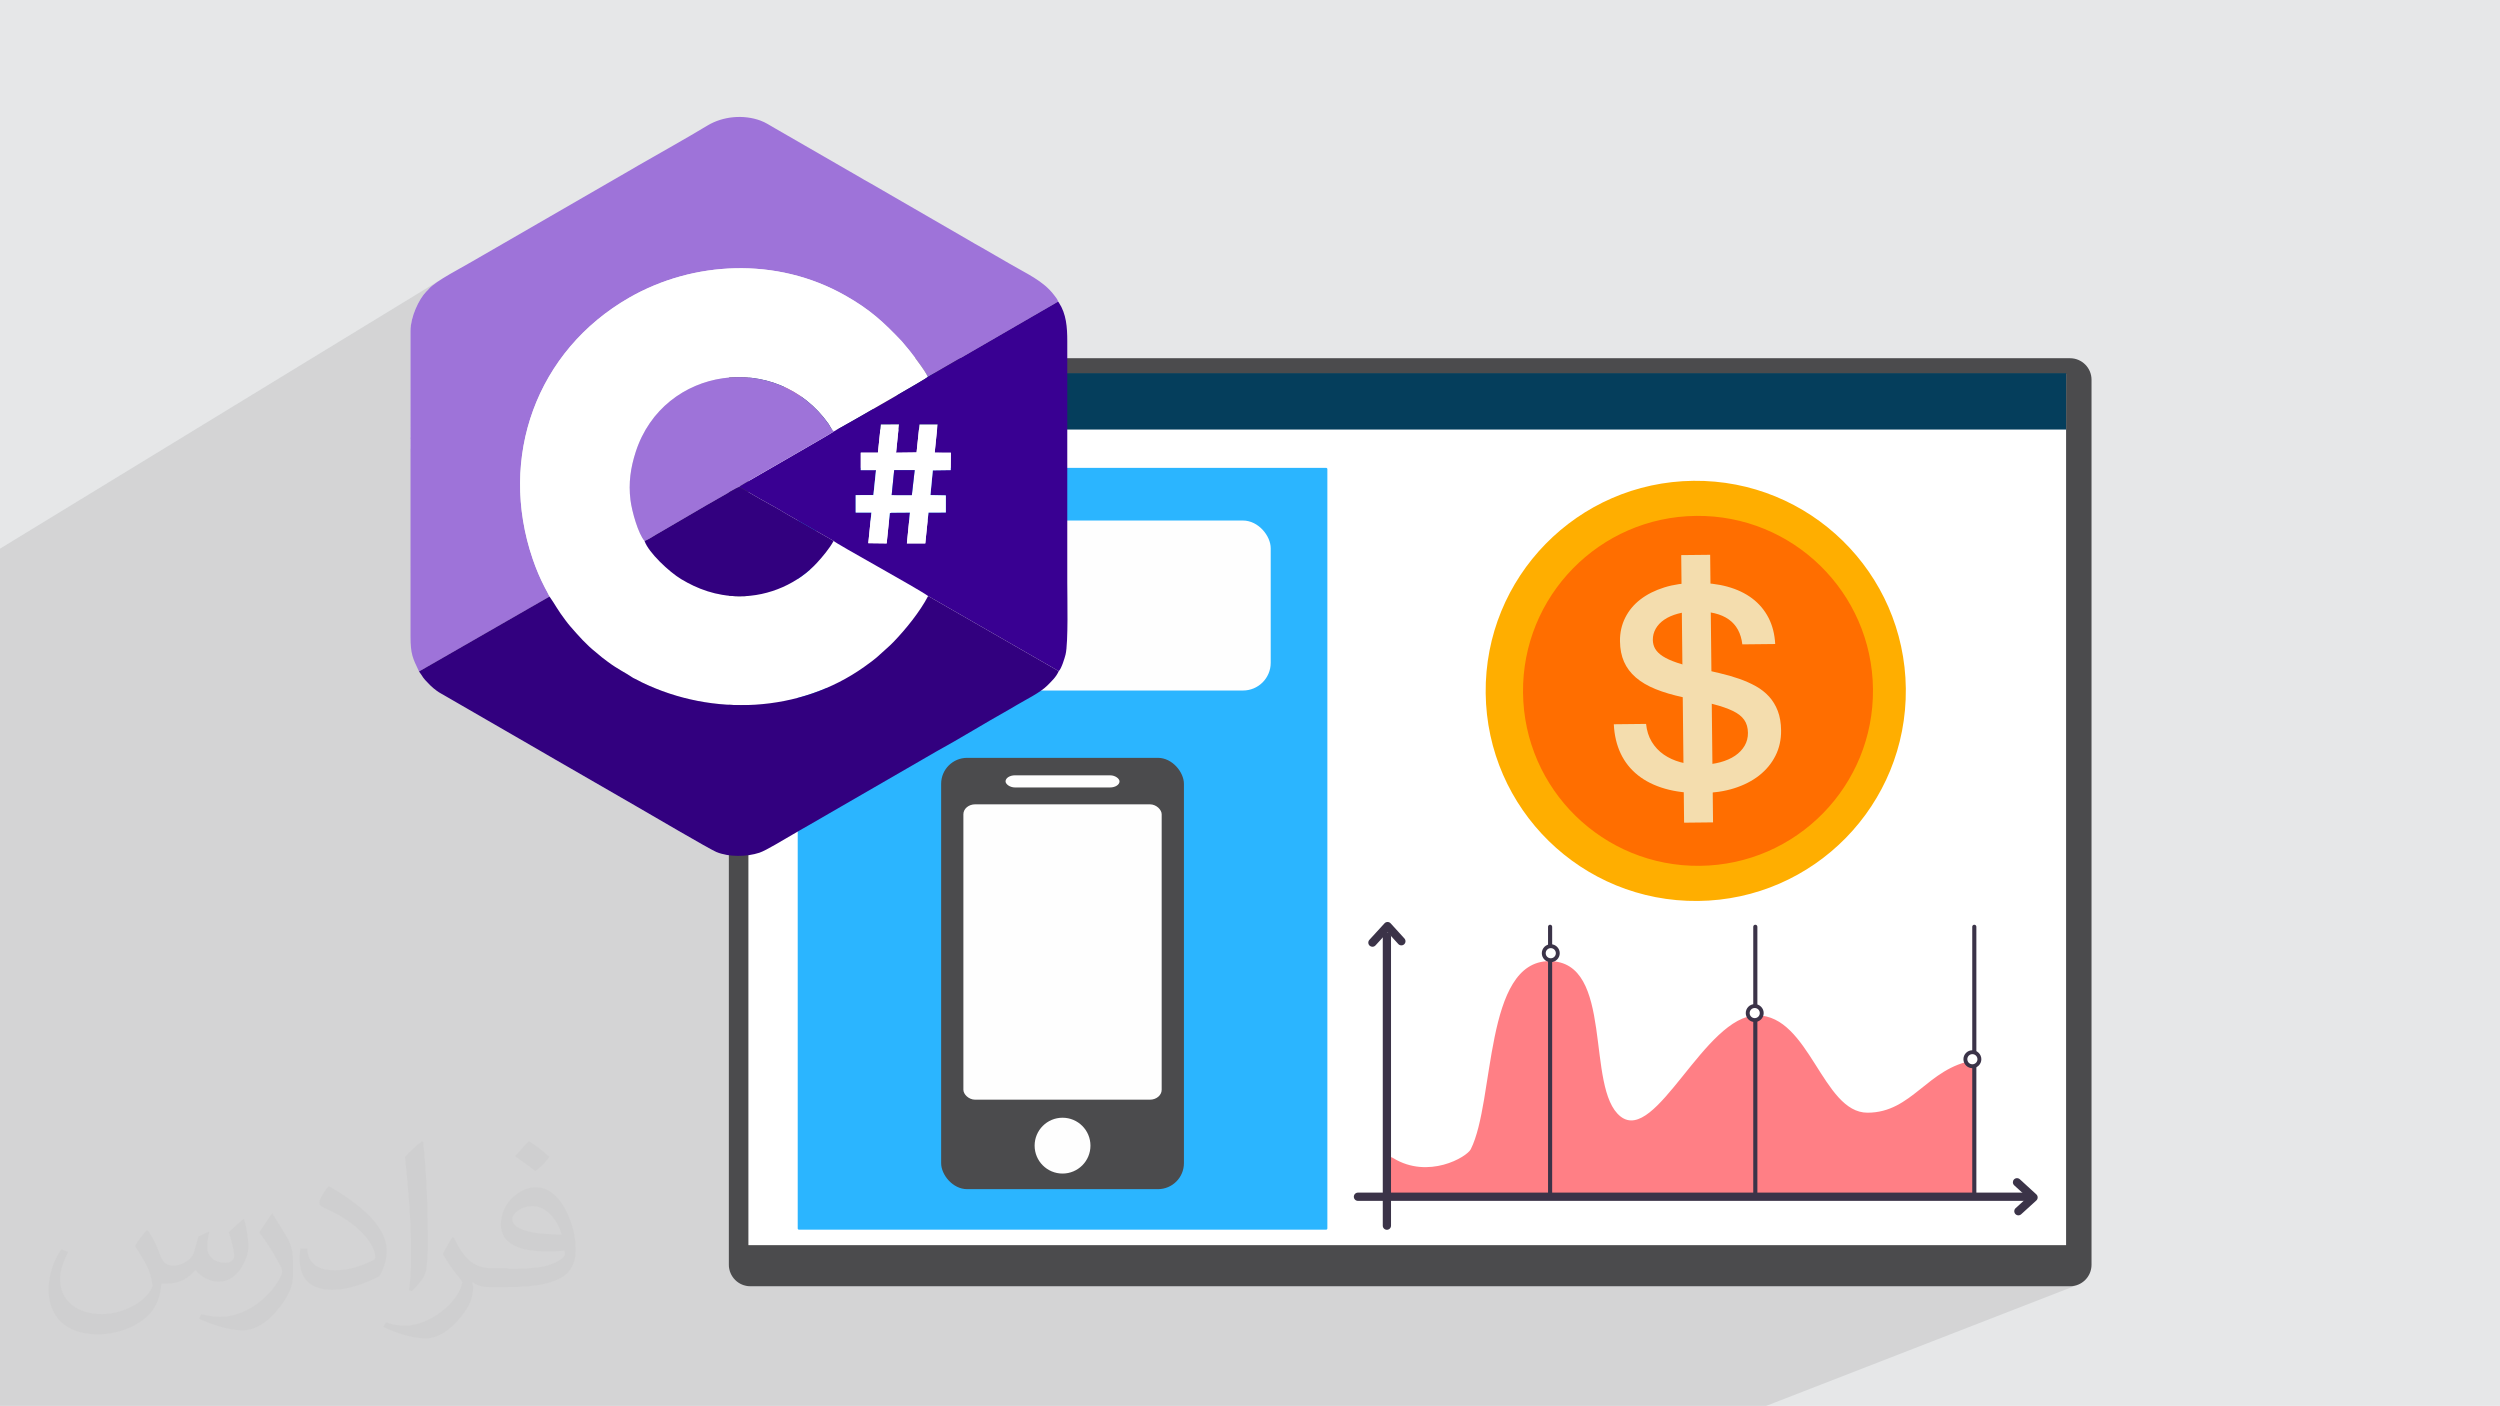
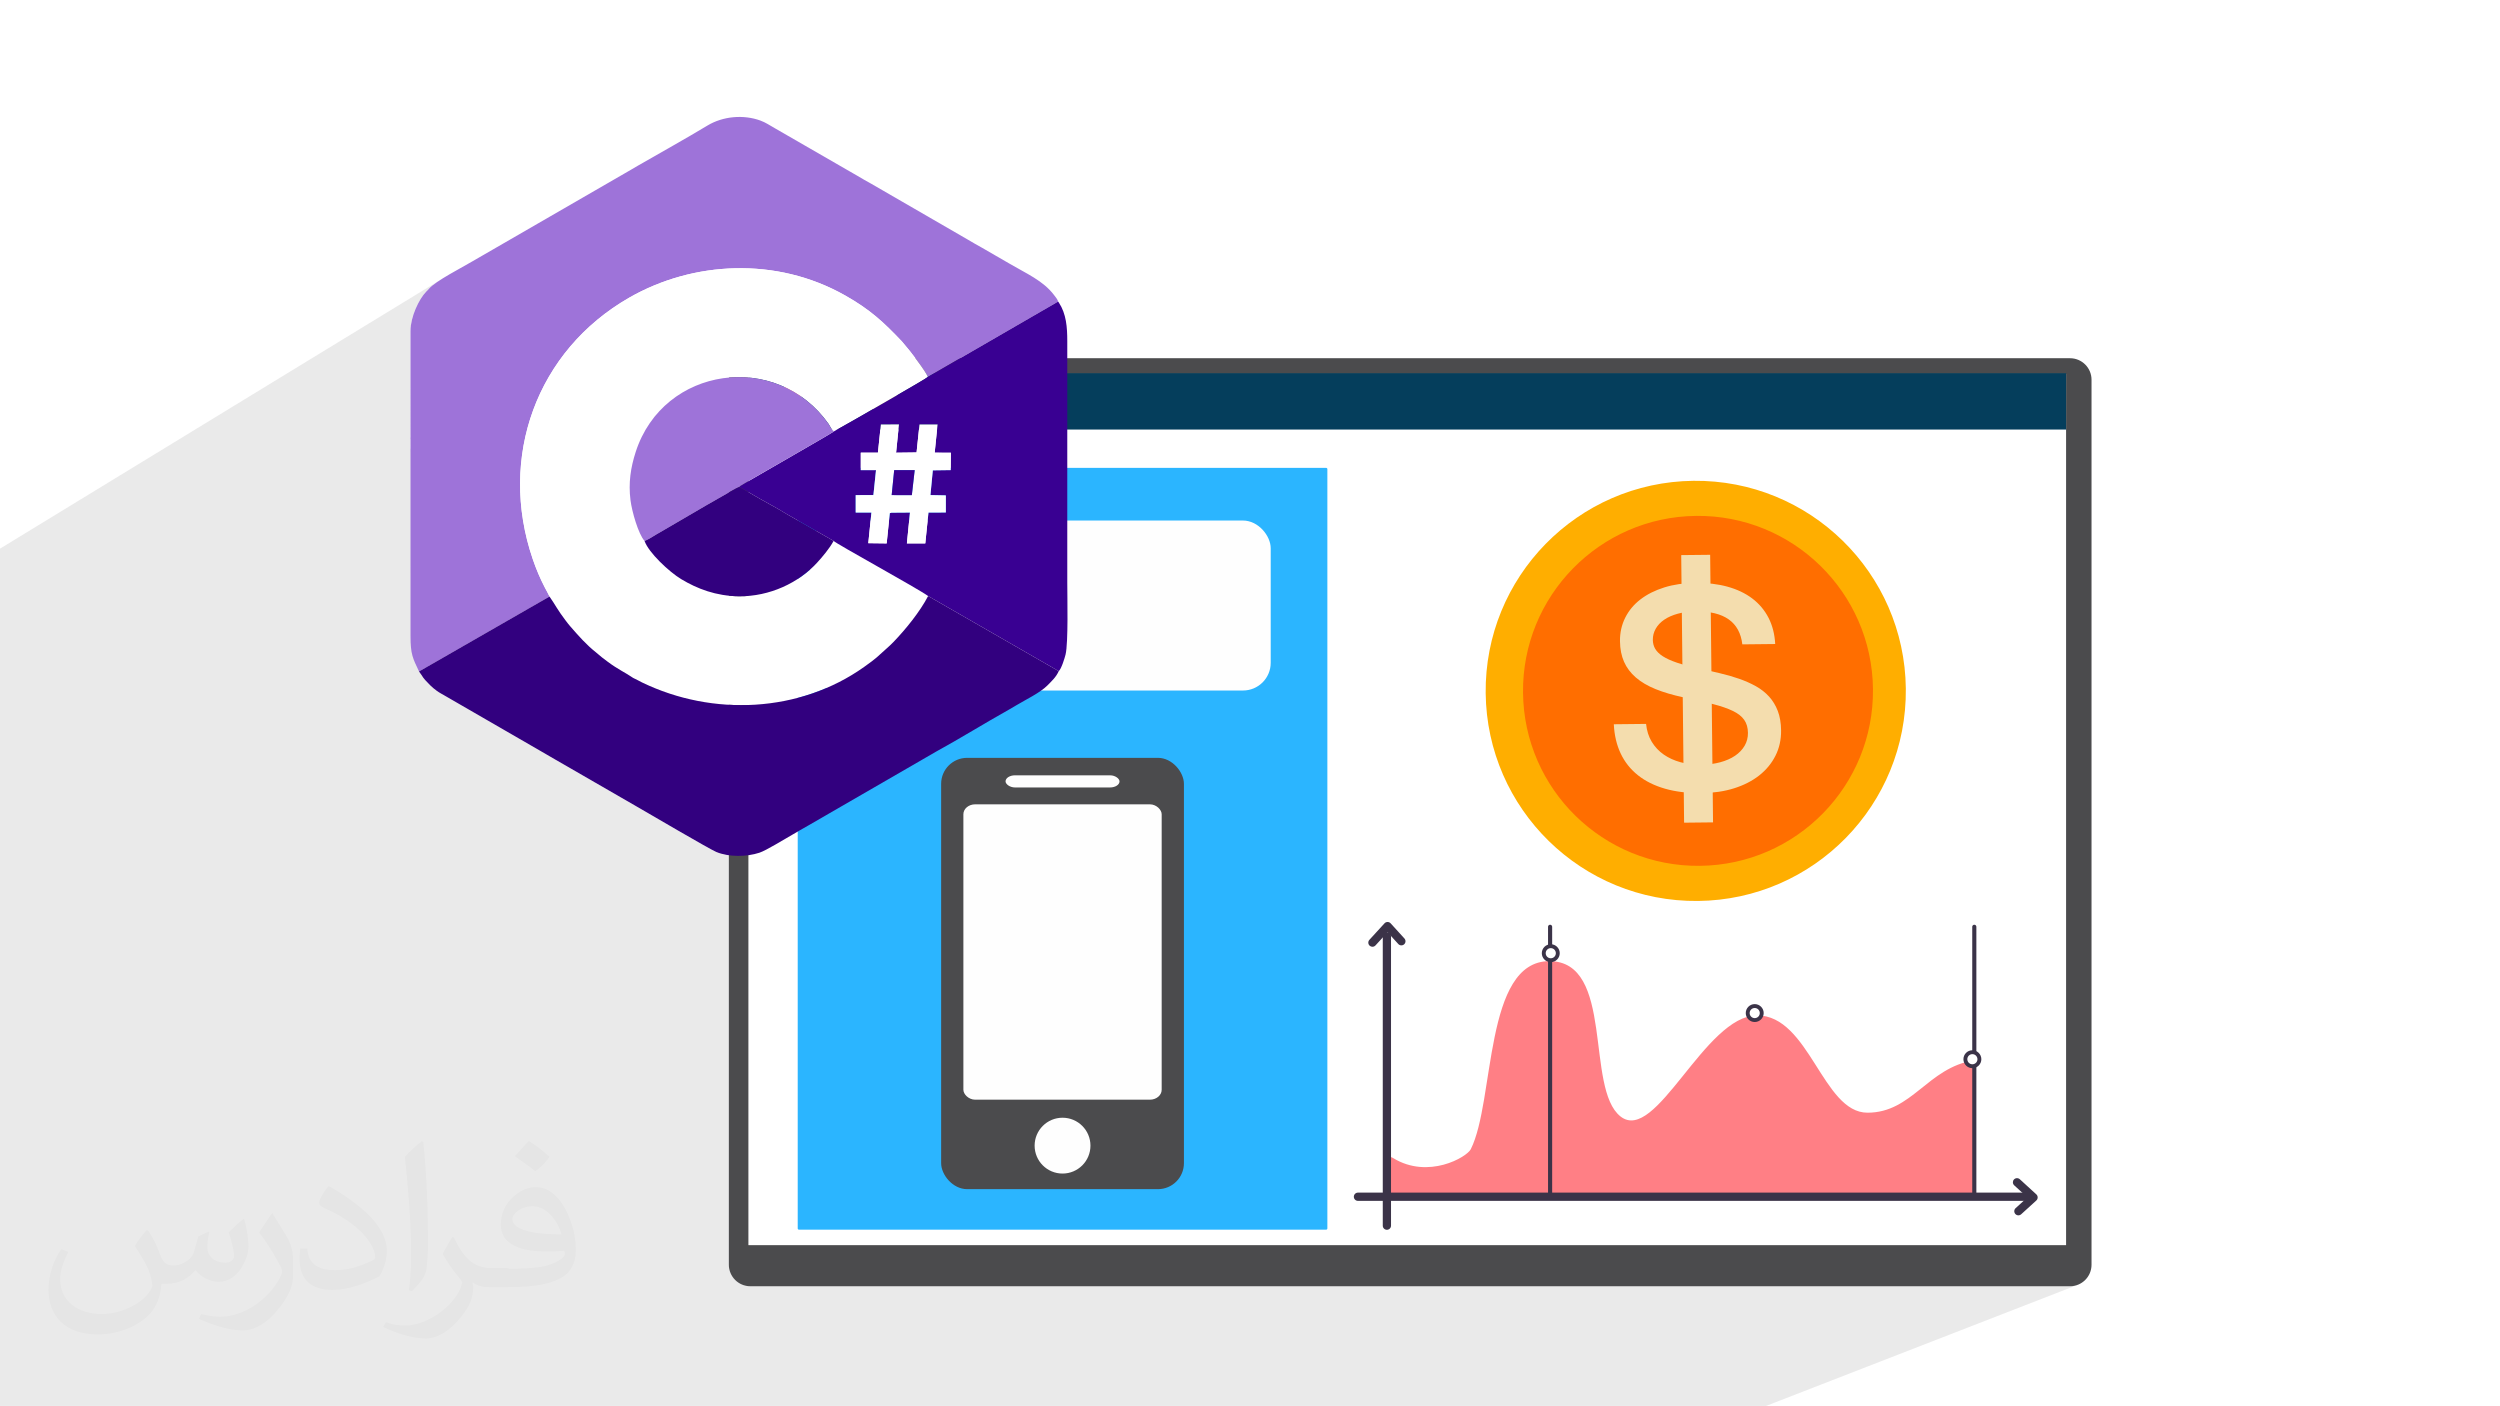
<svg xmlns="http://www.w3.org/2000/svg" xml:space="preserve" width="3.704in" height="2.083in" version="1.1" style="shape-rendering:geometricPrecision; text-rendering:geometricPrecision; image-rendering:optimizeQuality; fill-rule:evenodd; clip-rule:evenodd" viewBox="0 0 3701.33 2081.5">
  <defs>
    <style type="text/css">
   
    .fil16 {fill:#FEFEFE}
    .fil15 {fill:#4B4B4D}
    .fil20 {fill:#32007F}
    .fil19 {fill:#390092}
    .fil17 {fill:#9E73D9}
    .fil0 {fill:#E6E7E8}
    .fil18 {fill:white}
    .fil3 {fill:#4B4B4D;fill-rule:nonzero}
    .fil5 {fill:#053E5C;fill-rule:nonzero}
    .fil9 {fill:#2BB5FF;fill-rule:nonzero}
    .fil11 {fill:#3B3348;fill-rule:nonzero}
    .fil8 {fill:#DAE381;fill-rule:nonzero}
    .fil6 {fill:#DF665B;fill-rule:nonzero}
    .fil7 {fill:#EEC166;fill-rule:nonzero}
    .fil14 {fill:#F4DDAE;fill-rule:nonzero}
    .fil13 {fill:#FF6E00;fill-rule:nonzero}
    .fil10 {fill:#FF7F85;fill-rule:nonzero}
    .fil12 {fill:#FFAE00;fill-rule:nonzero}
    .fil4 {fill:white;fill-rule:nonzero}
    .fil2 {fill:#373435;fill-opacity:0.031}
    .fil1 {fill:#373435;fill-opacity:0.102}
   
  </style>
  </defs>
  <g id="Layer_x0020_1">
-     <polygon class="fil0" points="-0,0 3701.33,0 3701.33,2081.5 -0,2081.5 " />
    <polygon class="fil1" points="-0,815.08 -0,812.3 655.78,411.98 651.25,414.85 647.03,417.66 643.21,420.38 639.86,422.97 637.08,425.4 634.95,427.65 634.43,428.26 633.95,428.81 633.49,429.3 633.03,429.76 632.58,430.22 632.09,430.69 631.57,431.21 630.99,431.8 628.9,434.11 626.8,436.73 624.72,439.65 622.68,442.81 620.68,446.21 618.76,449.8 616.93,453.56 615.21,457.45 613.63,461.45 612.19,465.51 610.91,469.62 609.83,473.75 608.95,477.85 608.3,481.91 607.89,485.88 607.75,489.75 607.76,647.94 853.45,502.61 852.86,503.25 852.27,503.9 851.69,504.54 851.1,505.18 850.52,505.83 849.94,506.48 849.36,507.12 848.78,507.77 607.76,650.28 607.76,664.38 827.34,534.84 822.01,542.63 816.94,550.55 812.11,558.61 807.53,566.8 803.22,575.11 799.15,583.54 795.34,592.09 791.8,600.74 788.51,609.49 785.49,618.35 782.73,627.3 780.23,636.33 778,645.45 776.05,654.64 774.36,663.9 772.94,673.24 771.8,682.64 770.93,692.09 770.34,701.59 770.03,711.14 770.01,720.74 770.25,730.01 1063.78,561.11 1064.13,561.05 1064.47,560.98 1064.82,560.92 1065.17,560.86 1065.52,560.79 1065.87,560.73 1066.22,560.68 1066.57,560.62 770.3,731.07 770.79,740.03 771.62,749.72 772.72,759.43 774.12,769.15 775.8,778.89 777.78,788.63 780.06,798.37 782.63,808.11 785.49,817.84 788.65,827.56 790.62,833.15 792.64,838.6 794.73,843.96 796.91,849.23 799.18,854.44 801.56,859.61 804.05,864.77 806.67,869.94 807.53,871.55 808.42,873.21 809.34,874.91 810.27,876.62 811.18,878.32 812.05,880 812.87,881.64 813.6,883.23 619.33,991.9 619.33,991.91 813.59,883.25 814.99,885.27 816.31,887.21 817.56,889.1 818.75,890.94 819.9,892.74 821.03,894.53 822.15,896.31 823.27,898.11 629.11,1006.37 629.6,1006.94 632.52,1010.09 636.85,1014.52 638.13,1015.79 639.33,1016.91 640.47,1017.92 641.6,1018.86 642.74,1019.78 643.94,1020.7 645.24,1021.68 645.36,1021.77 835.53,916.17 837.75,919.13 838.4,919.98 839.03,920.79 839.64,921.59 840.25,922.37 840.85,923.14 841.46,923.91 842.09,924.67 842.73,925.45 656.39,1028.7 656.87,1028.97 657.76,1029.49 843.63,926.52 844.59,927.63 849.04,932.72 853.53,937.8 858.08,942.82 862.72,947.76 867.49,952.59 872.4,957.29 877.48,961.82 882.76,966.16 883.88,967.06 884.93,967.93 885.93,968.8 886.91,969.66 887.9,970.52 888.9,971.38 889.96,972.26 891.08,973.15 892.17,974 893.25,974.83 894.33,975.65 895.41,976.47 896.49,977.29 897.58,978.11 898.69,978.93 899.8,979.77 905.45,983.84 910.7,987.35 915.6,990.42 920.24,993.18 924.67,995.76 928.95,998.28 933.14,1000.86 937.3,1003.63 938.69,1004.25 771.24,1095.07 782.18,1101.39 950.44,1010.32 953.52,1011.79 956.62,1013.23 959.73,1014.64 962.85,1016.02 965.99,1017.36 969.13,1018.68 972.29,1019.95 975.46,1021.2 803.66,1113.81 803.68,1113.82 975.47,1021.2 978.65,1022.42 981.85,1023.6 985.04,1024.74 988.26,1025.85 991.48,1026.94 994.71,1027.98 997.95,1029 1001.2,1029.98 823.59,1125.37 831.24,1129.78 1011.81,1032.94 1012.4,1033.09 1012.99,1033.25 1013.59,1033.4 1014.19,1033.55 1014.78,1033.7 1015.38,1033.85 1015.98,1034 1016.57,1034.14 834.56,1131.7 835.11,1132.02 1017.37,1034.34 1017.96,1034.48 1018.54,1034.62 1019.13,1034.76 1019.71,1034.9 1020.3,1035.04 1020.89,1035.17 1021.47,1035.31 1022.06,1035.44 838.31,1133.87 838.53,1134 1022.39,1035.52 1022.99,1035.66 1023.6,1035.79 1024.2,1035.92 1024.8,1036.06 1025.4,1036.19 1026,1036.32 1026.61,1036.45 1027.21,1036.58 841.76,1135.86 842.1,1136.06 1027.74,1036.69 1032.14,1037.59 844.98,1137.72 941.47,1193.4 946.05,1196.04 952,1199.5 959.11,1203.64 967.16,1208.32 975.95,1213.44 985.26,1218.85 994.88,1224.43 1004.59,1230.06 1014.19,1235.6 1023.46,1240.92 1032.19,1245.91 1040.17,1250.43 1047.18,1254.35 1053.02,1257.56 1057.46,1259.9 1060.3,1261.28 1062.45,1262.14 1064.66,1262.93 1066.94,1263.65 1069.27,1264.31 1071.66,1264.89 1074.08,1265.4 1076.55,1265.84 1079.06,1266.22 1079.06,1872.47 1079.7,1878.9 1081.56,1884.89 1084.5,1890.3 1088.39,1895.02 1093.11,1898.91 1098.53,1901.85 1104.51,1903.71 1110.94,1904.36 3064.7,1904.36 3071.12,1903.71 3077.11,1901.85 2614.8,2081.5 2609.04,2081.5 721.89,2081.5 624.05,2081.5 -0,2081.5 -0,1819.42 -0,1806.22 -0,1688.07 -0,1589.75 -0,1586.79 -0,1586.44 -0,1583.12 -0,1582.9 -0,1579.6 -0,1579.03 -0,1575.61 -0,1567.73 -0,1567.19 -0,1547.09 -0,1547.08 -0,1543.16 -0,1524.77 -0,1513.37 -0,1512.13 -0,1471.46 -0,1460.99 -0,1450.35 -0,1395.39 -0,1394.62 -0,1393.88 -0,1392.43 -0,1384.03 -0,1381.74 -0,1380.15 -0,1368.87 -0,1357.13 -0,1341.04 -0,1341.02 -0,1338.35 -0,1338.34 -0,1322.42 -0,1284.83 -0,1273.66 -0,1174.22 -0,1173.22 -0,1022.96 -0,1009.64 -0,1007.43 -0,858.05 -0,816.72 " />
    <path class="fil2" d="M219.84 1822.69c6.99,10.99 11.99,20.98 15.99,31.98 3,6.99 5,18.98 20.98,18.98 5,0 10.99,-1 16.99,-5 6.99,-3 11.99,-8.99 13.99,-16.99l6 -20.98 14.99 -6.99 1 1c-2,7.99 -3,15.99 -3,20.98 0,17.99 14.99,23.98 26.98,23.98 6.99,0 12.99,-4 12.99,-9.99 0,-7.99 -4,-22.99 -7.99,-34.98 6.99,-6.99 13.99,-13.99 21.98,-19.98l1 1c4,14.99 6,29.98 6,39.97 0,9.99 -4,19.98 -7.99,26.98 -6.99,13.99 -19.98,24.98 -35.97,24.98 -11.99,0 -24.98,-6 -33.98,-16.99l-1 0c-8.99,10.99 -21.98,19.98 -42.97,19.98l-6.99 0c-1,13.99 -4,23.98 -8.99,32.98 -12.99,24.98 -49.96,41.97 -84.94,41.97 -48.96,0 -72.95,-27.98 -72.95,-65.95 0,-22.99 7.99,-44.97 18.98,-59.96l9.99 4c-6.99,13.99 -11.99,26.98 -11.99,39.97 0,34.98 28.98,51.96 61.95,51.96 30.98,0 67.95,-18.98 74.95,-41.97 -3,-24.98 -11.99,-35.97 -25.98,-58.96 4,-6.99 9.99,-14.99 16.99,-22.99l1 0 0 0 2 1 0 0 0 0 0 0 0 0 0 0 0 0 0.02 -0.01zm563.59 -132.9c9.99,6 19.98,13.99 29.98,22.99 -6,7.99 -11.99,14.99 -20.98,20.98 -9.99,-7.99 -19.98,-14.99 -29.98,-21.98 6.99,-7.99 13.99,-14.99 19.98,-21.98l0 0 1 0 0 0 0 0 0 0 0 0 0 0 0 -0zm5 95.93c-16.99,0 -29.98,10.99 -29.98,18.98 0,16.99 32.98,22.99 72.95,22.99 -5,-19.98 -21.98,-41.97 -42.97,-41.97l0 0zm-36.97 92.93c21.98,0 40.97,-1 54.96,-4 15.99,-4 29.98,-11.99 29.98,-17.99 0,-2 0,-3 -1,-5 -8.99,1 -18.98,1 -28.98,1 -28.98,0 -51.96,-6.99 -60.95,-22.99 -2,-5 -4,-9.99 -4,-15.99 0,-15.99 6.99,-31.98 18.98,-41.97 9.99,-8.99 20.98,-13.99 32.98,-13.99 19.98,0 36.97,15.99 47.97,41.97 6,13.99 10.99,29.98 10.99,50.96 0,13.99 -4,24.98 -11.99,33.98 -15.99,14.99 -44.97,20.98 -89.94,20.98l-19.98 0 0 0 -5 0c-10.99,0 -18.98,-2 -24.98,-6.99l-1 0c0,3 1,5 1,6.99 0,9.99 -3,22.99 -9.99,32.98 -19.98,29.98 -41.97,42.97 -59.96,42.97 -18.98,0 -41.97,-6.99 -62.95,-16.99l4 -6.99c6.99,3 15.99,5 28.98,5 33.98,0 77.94,-32.98 83.94,-63.95 -1,-3 -4,-6 -6.99,-9.99 -9.99,-11.99 -15.99,-21.98 -21.98,-31.98 5,-9.99 9.99,-17.99 13.99,-24.98l2 0c13.99,28.98 27.98,45.97 56.96,45.97l5 0 0 0 20.98 0 0 0 -3 1 0 0 0 0 0 0 0 0 0 0 -0 -0zm-145.89 30.98c2,-13.99 3,-28.98 3,-42.97l0 -20.98c0,-38.97 -5,-95.93 -8.99,-132.9 6.99,-7.99 16.99,-16.99 24.98,-22.99l2 1c5,46.97 6.99,100.93 6.99,150.89 0,12.99 -1,25.98 -2,34.98 -1,11.99 -7.99,20.98 -21.98,34.98l-3 -1 0 0 -1 -1 0 0 0 0 0 0 0 0 0 0 -0 0zm-150.89 -61.96c1,17.99 9.99,32.98 40.97,32.98 19.98,0 35.97,-5 54.96,-13.99 3,-1 5,-3 5,-5 0,-11.99 -8.99,-26.98 -23.98,-40.97 -13.99,-12.99 -33.98,-24.98 -50.96,-31.98 -6,-3 -7.99,-5 -7.99,-7.99 0,-5 6.99,-15.99 12.99,-23.98l2 0c19.98,10.99 42.97,26.98 59.96,43.97 14.99,15.99 24.98,32.98 24.98,50.96 0,12.99 -4,25.98 -10.99,37.97 -21.98,10.99 -45.97,19.98 -69.95,19.98 -28.98,0 -47.97,-13.99 -47.97,-44.97 0,-3 0,-8.99 1,-15.99l9.99 0 0 0 0 -1 0 0 0 0 0 0 0 0 0 0 0 0 0 0zm-51.96 -51.96l17.99 28.98c6.99,10.99 12.99,21.98 12.99,40.97l0 23.98c0,18.98 -11.99,38.97 -31.98,59.96 -14.99,13.99 -28.98,19.98 -41.97,19.98 -18.98,0 -39.97,-6 -64.95,-16.99l3 -6.99c7.99,2 16.99,4 27.98,4 35.97,0 71.95,-25.98 88.94,-57.96 2,-4 3,-6.99 3,-8.99 0,-4 -2,-7.99 -4,-10.99 -8.99,-16.99 -18.98,-32.98 -29.98,-46.97 6,-8.99 11.99,-17.99 17.99,-26.98l1 0 0 -2 0 0 0 0 0 0 0 0 0 0 0 0 0 -0z" />
    <g id="_2722598869264">
      <g>
        <g>
          <g>
            <path class="fil3" d="M3064.7 530.36l-1953.75 0c-17.61,0 -31.89,14.27 -31.89,31.88l0 1310.23c0,17.61 14.28,31.89 31.89,31.89l1953.75 0c17.61,0 31.88,-14.28 31.88,-31.89l0 -1310.23c0,-17.61 -14.28,-31.88 -31.88,-31.88z" />
          </g>
          <g>
            <polygon class="fil4" points="3058.9,1843.49 1108.04,1843.49 1108.04,553.55 3058.9,553.55 " />
          </g>
          <g>
            <polygon class="fil5" points="3058.9,635.96 1108.04,635.96 1108.04,552.51 3058.9,552.51 " />
          </g>
          <g>
            <path class="fil6" d="M1187.11 593.11c0,-11.53 -9.35,-20.88 -20.88,-20.88 -11.53,0 -20.88,9.35 -20.88,20.88 0,11.53 9.35,20.88 20.88,20.88 11.53,0 20.88,-9.35 20.88,-20.88z" />
          </g>
          <g>
            <path class="fil7" d="M1256.7 593.11c0,-11.53 -9.35,-20.88 -20.88,-20.88 -11.53,0 -20.88,9.35 -20.88,20.88 0,11.53 9.35,20.88 20.88,20.88 11.53,0 20.88,-9.35 20.88,-20.88z" />
          </g>
          <g>
            <path class="fil8" d="M1329.78 593.11c0,-11.53 -9.35,-20.88 -20.88,-20.88 -11.53,0 -20.88,9.35 -20.88,20.88 0,11.53 9.35,20.88 20.88,20.88 11.53,0 20.88,-9.35 20.88,-20.88z" />
          </g>
        </g>
      </g>
      <g>
        <path class="fil9" d="M1963.37 692.71l-780.5 0c-1.01,0 -1.83,0.82 -1.83,1.83l0 1124.18c0,1.01 0.82,1.84 1.83,1.84l780.5 0c1.01,0 1.84,-0.82 1.84,-1.84l0 -1124.18c0,-1.01 -0.82,-1.83 -1.84,-1.83z" />
      </g>
      <g>
        <g>
          <g>
            <path class="fil10" d="M2050.13 1769.27c0,0 -8.52,-67.58 12.47,-54.71 51.94,31.86 109.05,-1.33 114.96,-13.16 35.93,-71.85 19.39,-278.4 116.35,-278.4 96.95,0 52.63,188.37 105.27,229.92 52.63,41.55 124.65,-149.59 202.22,-149.59 77.56,0 96.96,144.05 163.44,144.05 66.48,0 88.64,-66.48 157.9,-77.56l0 199.96 -872.59 -0.51z" />
          </g>
          <g>
            <path class="fil11" d="M2031.93 1401.72c-1.48,0 -2.96,-0.53 -4.13,-1.6 -2.49,-2.29 -2.65,-6.16 -0.38,-8.65l22.41 -24.47c1.17,-1.27 2.8,-1.98 4.52,-1.98 1.72,0 3.37,0.73 4.52,1.99l20.41 22.43c2.27,2.51 2.1,6.37 -0.41,8.65 -2.51,2.25 -6.38,2.08 -8.63,-0.41l-15.92 -17.48 -17.88 19.54c-1.22,1.31 -2.87,1.99 -4.52,1.99z" />
          </g>
          <g>
            <path class="fil11" d="M2980.14 1750.41c0,-1.48 0.52,-2.96 1.6,-4.13 2.28,-2.48 6.15,-2.65 8.65,-0.38l24.47 22.41c1.27,1.17 1.98,2.8 1.98,4.52 0,1.72 -0.73,3.37 -1.99,4.52l-22.43 20.41c-2.51,2.27 -6.37,2.1 -8.65,-0.41 -2.25,-2.51 -2.08,-6.38 0.41,-8.63l17.48 -15.92 -19.54 -17.88c-1.31,-1.22 -1.98,-2.86 -1.98,-4.52z" />
          </g>
          <g>
            <path class="fil11" d="M2294.98 1769.78c-1.7,0 -3.06,-1.36 -3.06,-3.06l0 -394.58c0,-1.69 1.36,-3.05 3.06,-3.05 1.69,0 3.05,1.36 3.05,3.05l0 394.58c0,1.7 -1.36,3.06 -3.05,3.06z" />
          </g>
          <g>
-             <path class="fil11" d="M2598.8 1769.78c-1.7,0 -3.06,-1.36 -3.06,-3.06l0 -394.58c0,-1.69 1.36,-3.05 3.06,-3.05 1.7,0 3.06,1.36 3.06,3.05l0 394.58c0,1.7 -1.36,3.06 -3.06,3.06z" />
-           </g>
+             </g>
          <g>
            <path class="fil11" d="M2923.03 1769.78c-1.7,0 -3.06,-1.36 -3.06,-3.06l0 -394.58c0,-1.69 1.36,-3.05 3.06,-3.05 1.69,0 3.05,1.36 3.05,3.05l0 394.58c0,1.7 -1.36,3.06 -3.05,3.06z" />
          </g>
          <g>
            <path class="fil11" d="M2053.34 1820.75c-3.39,0 -6.11,-2.74 -6.11,-6.11l0 -428.22c0,-3.37 2.72,-6.11 6.11,-6.11 3.39,0 6.11,2.74 6.11,6.11l0 428.22c0,3.38 -2.72,6.11 -6.11,6.11z" />
          </g>
          <g>
            <path class="fil11" d="M3001.53 1777.93l-991.03 0c-3.39,0 -6.11,-2.74 -6.11,-6.11 0,-3.37 2.72,-6.11 6.11,-6.11l991.03 0c3.39,0 6.11,2.74 6.11,6.11 0,3.38 -2.72,6.11 -6.11,6.11z" />
          </g>
          <g>
            <g>
              <path class="fil4" d="M2306.36 1411.23c0,-5.74 -4.65,-10.39 -10.39,-10.39 -5.74,0 -10.39,4.65 -10.39,10.39 0,5.74 4.65,10.39 10.39,10.39 5.74,0 10.39,-4.65 10.39,-10.39z" />
            </g>
            <g>
              <path class="fil11" d="M2295.97 1424.52c-7.33,0 -13.28,-5.96 -13.28,-13.28 0,-7.33 5.95,-13.28 13.28,-13.28 7.33,0 13.28,5.95 13.28,13.28 0,7.33 -5.96,13.28 -13.28,13.28zm0 -20.79l0 0c-4.15,0 -7.51,3.36 -7.51,7.51 0,4.15 3.36,7.51 7.51,7.51 4.15,0 7.51,-3.36 7.51,-7.51 0,-4.15 -3.36,-7.51 -7.51,-7.51z" />
            </g>
          </g>
          <g>
            <g>
              <path class="fil4" d="M2608.31 1499.88c0,-5.74 -4.65,-10.39 -10.39,-10.39 -5.74,0 -10.39,4.65 -10.39,10.39 0,5.74 4.65,10.39 10.39,10.39 5.74,0 10.39,-4.65 10.39,-10.39z" />
            </g>
            <g>
              <path class="fil11" d="M2597.91 1513.14c-7.31,0 -13.26,-5.95 -13.26,-13.26 0,-7.33 5.95,-13.28 13.26,-13.28 7.33,0 13.28,5.95 13.28,13.28 0,7.31 -5.95,13.26 -13.28,13.26zm0 -20.77l0 0c-4.13,0 -7.49,3.36 -7.49,7.51 0,4.13 3.36,7.49 7.49,7.49 4.15,0 7.51,-3.36 7.51,-7.49 0,-4.15 -3.36,-7.51 -7.51,-7.51z" />
            </g>
          </g>
          <g>
            <g>
              <path class="fil4" d="M2930.56 1568.21c0,-5.74 -4.65,-10.39 -10.39,-10.39 -5.74,0 -10.39,4.65 -10.39,10.39 0,5.74 4.65,10.39 10.39,10.39 5.74,0 10.39,-4.65 10.39,-10.39z" />
            </g>
            <g>
              <path class="fil11" d="M2920.17 1581.47c-7.31,0 -13.26,-5.95 -13.26,-13.26 0,-7.33 5.95,-13.28 13.26,-13.28 7.33,0 13.28,5.96 13.28,13.28 0,7.31 -5.95,13.26 -13.28,13.26zm0 -20.77l0 0c-4.13,0 -7.49,3.36 -7.49,7.51 0,4.13 3.36,7.49 7.49,7.49 4.15,0 7.51,-3.36 7.51,-7.49 0,-4.15 -3.36,-7.51 -7.51,-7.51z" />
            </g>
          </g>
        </g>
      </g>
      <g>
        <g>
          <path class="fil12" d="M2821.64 1019.53c-1.85,-171.77 -142.6,-309.52 -314.37,-307.68 -171.77,1.85 -309.53,142.6 -307.68,314.38 1.85,171.77 142.6,309.52 314.37,307.68 171.77,-1.85 309.52,-142.6 307.68,-314.38z" />
        </g>
        <g>
          <path class="fil13" d="M2772.99 1020.06c-1.54,-143.07 -118.77,-257.81 -261.84,-256.26 -143.07,1.54 -257.8,118.77 -256.26,261.84 1.54,143.07 118.77,257.8 261.84,256.26 143.07,-1.54 257.81,-118.77 256.26,-261.84z" />
        </g>
        <g>
          <g>
            <g>
              <path class="fil14" d="M2519.96 1174.2c-20.74,0.22 -39.02,-1.95 -54.85,-6.51 -15.83,-4.57 -29.23,-11.24 -40.21,-20.02 -10.99,-8.77 -19.47,-19.49 -25.46,-32.16 -5.99,-12.68 -9.37,-27.09 -10.13,-43.22l47.77 -0.52c1,10.07 3.79,18.89 8.4,26.46 4.59,7.58 10.51,13.89 17.75,18.92 7.24,5.03 15.57,8.83 25.02,11.4 9.43,2.56 19.55,3.79 30.37,3.67 10.22,-0.11 19.62,-1.33 28.19,-3.64 8.56,-2.31 15.9,-5.54 22.01,-9.67 6.1,-4.14 10.82,-9.08 14.17,-14.82 3.35,-5.74 4.98,-12.08 4.91,-19.05 -0.08,-7.7 -1.93,-14.12 -5.54,-19.27 -3.62,-5.15 -9.25,-9.57 -16.92,-13.26 -7.67,-3.7 -17.48,-7.07 -29.44,-10.13 -11.96,-3.06 -26.4,-6.35 -43.32,-9.87 -15.89,-3.39 -29.71,-7.46 -41.47,-12.22 -11.75,-4.76 -21.52,-10.5 -29.3,-17.23 -7.77,-6.73 -13.6,-14.48 -17.47,-23.26 -3.87,-8.77 -5.87,-18.93 -6,-30.49 -0.13,-12.59 2.44,-24.17 7.74,-34.75 5.29,-10.57 12.82,-19.62 22.6,-27.13 9.77,-7.51 21.52,-13.41 35.25,-17.71 13.73,-4.3 29.04,-6.53 45.92,-6.72 17.48,-0.19 33.35,1.68 47.61,5.59 14.26,3.93 26.51,9.76 36.74,17.5 10.23,7.74 18.26,17.29 24.09,28.63 5.82,11.34 9.11,24.27 9.86,38.78l-48.66 0.52c-3.91,-32.99 -26.83,-49.26 -68.74,-48.81 -9.93,0.11 -18.84,1.24 -26.74,3.4 -7.9,2.16 -14.61,5.12 -20.13,8.88 -5.52,3.76 -9.72,8.22 -12.63,13.36 -2.91,5.14 -4.33,10.67 -4.27,16.6 0.06,4.89 1.25,9.32 3.59,13.29 2.34,3.98 6.11,7.64 11.34,10.99 5.22,3.36 12.07,6.46 20.54,9.34 8.48,2.87 18.95,5.65 31.42,8.32 10.84,2.4 21.42,4.81 31.74,7.21 10.33,2.41 20.02,5.19 29.09,8.35 9.07,3.17 17.37,6.85 24.9,11.06 7.53,4.22 14.02,9.33 19.5,15.35 5.47,6.02 9.77,13.12 12.9,21.3 3.12,8.19 4.75,17.77 4.87,28.72 0.15,13.78 -2.64,26.32 -8.38,37.65 -5.73,11.32 -13.77,21.03 -24.13,29.15 -10.36,8.11 -22.73,14.43 -37.12,18.95 -14.4,4.52 -30.18,6.88 -47.37,7.06z" />
            </g>
          </g>
          <g>
            <polygon class="fil14" points="2531.95,821.4 2489.1,821.86 2493.36,1218.01 2536.21,1217.55 " />
          </g>
        </g>
      </g>
      <g>
        <rect class="fil15" x="1393.39" y="1122.01" width="359.45" height="638.57" rx="38.47" ry="38.47" />
        <rect class="fil16" x="1426.32" y="1190.83" width="293.59" height="437.3" rx="17.49" ry="14.66" />
        <circle class="fil16" cx="1573.12" cy="1696.16" r="41.33" />
        <rect class="fil16" x="1488.75" y="1147.88" width="168.73" height="17.97" rx="13.99" ry="13.99" />
      </g>
      <rect class="fil16" x="1199.41" y="770.67" width="681.93" height="251.66" rx="41.04" ry="41.04" />
      <g>
        <path class="fil17" d="M620.4 994.18l193.19 -110.93c-1.84,-4.14 -4.72,-9.06 -6.92,-13.29 -7.17,-13.81 -12.87,-27.28 -18.02,-42.38 -51.4,-150.59 5.57,-308.29 143.29,-387.07 93.9,-53.73 217.51,-60.86 319.68,-2.86 36.39,20.65 56.15,38.87 83.66,67.86 2.01,2.11 2.71,3.58 4.93,5.92 4.89,5.15 31.42,39.43 33.47,46.66l192.93 -111.61c-0.82,-3.28 -3.8,-6.65 -5.88,-9.42 -16.31,-21.71 -41.53,-32.18 -66.64,-47.02 -13.82,-8.17 -26.79,-15.29 -40.59,-23.45 -3.75,-2.22 -6.83,-3.8 -10.4,-5.85 -3.44,-1.96 -6.4,-3.85 -10.25,-6l-142.87 -82.64c-7.25,-4.03 -13.56,-7.55 -20.63,-11.84 -3.57,-2.16 -6.91,-4.08 -10.32,-5.93l-112.13 -64.66c-7.14,-3.98 -13.21,-8.34 -21.24,-11.23 -24.84,-8.99 -55.12,-6.57 -78.43,7.53 -31.45,19.01 -70.8,40.9 -102.95,59.41 -6.83,3.93 -13.36,7.96 -20.51,11.95l-224.7 129.79c-13.69,8.21 -54.64,29.13 -64.11,40.52 -1.46,1.77 -2.32,2.48 -3.96,4.16 -11.1,11.4 -23.22,37.68 -23.24,57.95l0.03 451.95c0,27.13 3.25,32.68 12.63,52.5l-0.02 -0.02z" />
        <path class="fil18" d="M813.59 883.24c8.56,12.18 11.77,19.55 24.17,35.89 2.34,3.09 4.19,5.47 6.83,8.5 11.84,13.58 23.79,27.25 38.17,38.53 3.08,2.42 5.21,4.58 8.32,6.99 2.93,2.27 5.73,4.37 8.73,6.62 15.64,11.71 26.37,16.1 37.5,23.86 4.22,1.78 8.91,4.64 13.13,6.68 105.03,50.89 233.97,44.75 329.06,-22.93 19.39,-13.8 19.19,-14.72 33.19,-27.23 3.76,-3.35 6.72,-6.05 10.2,-9.66 17.93,-18.67 39.02,-44.51 51.29,-68.04 -15.28,-11.23 -136.07,-77.3 -139.96,-81.63 -5.9,11.12 -17.14,24.26 -24.35,32.14 -27.32,29.86 -70.19,50.3 -115.89,49.85 -33.82,-0.35 -61.7,-11.11 -85.38,-25.35 -17.86,-10.74 -48.32,-39.3 -54.27,-56.49 -9.23,-10.37 -18.72,-43.58 -20.83,-60.52 -3.21,-25.69 0.28,-48.36 7.76,-71.45 41,-126.74 208.58,-150.15 285.48,-41.38 1.86,2.62 5.11,10.61 8.53,10.7l35.2 -19.88c14.81,-8.87 101.5,-57.89 103.22,-60.36 -2.05,-7.23 -28.59,-41.51 -33.47,-46.66 -2.22,-2.34 -2.91,-3.8 -4.93,-5.92 -27.5,-29 -47.27,-47.21 -83.66,-67.87 -102.18,-58 -225.77,-50.86 -319.68,2.86 -137.71,78.79 -194.69,236.49 -143.29,387.08 5.16,15.09 10.86,28.57 18.02,42.38 2.19,4.22 5.08,9.15 6.92,13.29l-0.02 0.01z" />
        <path class="fil19" d="M1304.16 628.38l26.77 -0.01 -4.27 41.88 30.33 -0.38 4.32 -41.41 26.77 -0.08 -4.26 41.83 23.98 0.07 -0.29 25.71 -26.47 0.36 -3.52 36.62 22.8 0.47 0 25.29 -25.71 0.13 -4.7 45.69 -27.23 0.01 4.54 -45.74 -27.57 0.2c-0.21,0.06 -0.52,0.18 -0.69,0.23 -0.16,0.04 -0.52,0.49 -0.64,0.28 -0.11,-0.19 -0.42,0.18 -0.98,0.28l-4.61 44.71 -27.2 -0.33 4.61 -45.35 -23.28 -0.04 0 -25.77 26.22 -0.1 3.86 -36.9 -22.56 0 0.02 -25.81 25.38 0 4.37 -41.84 0.03 -0.01zm69.49 -70.3c-1.72,2.47 -88.4,51.5 -103.22,60.36l-35.2 19.88c-1.62,2.06 -110.25,63.91 -132.24,76.95l-6.84 4.11c-1.15,0.89 -0.85,0.67 -1.66,1.53 6.09,3.72 11.93,6.55 18.03,10.27 15.22,9.25 38.21,21.01 52.11,29.87l69.57 39.79c3.88,4.34 124.67,70.4 139.95,81.63l193.36 111.19c3.93,-3.24 9.04,-20.17 10.11,-24.7 4.17,-17.54 2.52,-84.71 2.52,-105.73l0 -358.1c0,-20.54 -1.41,-40.31 -12.4,-57.07 -1.12,-1.7 -0.3,-0.58 -1.16,-1.57l-192.93 111.62 -0.01 -0z" />
        <path class="fil17" d="M954.3 800.97c4.52,-1.65 12.68,-6.91 17.28,-9.65 6.05,-3.59 11.76,-6.72 17.7,-10.27 14.37,-8.56 102.31,-59.92 105.21,-60.16 0.81,-0.86 0.51,-0.64 1.65,-1.53l6.84 -4.1c21.99,-13.04 130.62,-74.89 132.24,-76.95 -3.43,-0.09 -6.66,-8.08 -8.53,-10.7 -76.89,-108.78 -244.47,-85.36 -285.48,41.38 -7.47,23.1 -10.97,45.78 -7.76,71.45 2.11,16.94 11.59,50.14 20.83,60.52l0.01 0z" />
        <path class="fil20" d="M954.3 800.97c5.95,17.19 36.42,45.75 54.28,56.49 23.68,14.25 51.55,25.01 85.37,25.35 45.7,0.46 88.57,-19.98 115.89,-49.85 7.21,-7.89 18.46,-21.03 24.35,-32.14l-69.57 -39.79c-13.9,-8.86 -36.89,-20.61 -52.11,-29.87 -6.1,-3.71 -11.95,-6.55 -18.03,-10.27 -2.91,0.25 -90.85,51.6 -105.21,60.16 -5.94,3.54 -11.64,6.68 -17.69,10.27 -4.6,2.73 -12.76,7.99 -17.28,9.65l0 -0.01zm-333.91 193.21c7.92,10.32 2.72,6.48 16.46,20.35 3.58,3.62 5.82,5.22 9.81,8.22 3.91,2.93 7.5,4.58 11.79,7.16l141.44 81.72c7.75,4.47 15.11,8.94 23.17,13.45l118.4 68.33c20.39,11.74 108.34,63.4 118.83,67.88 18.52,7.9 45.39,7.38 64.01,1.21 10.37,-3.43 37.04,-20.12 48.4,-26.46 4.3,-2.4 7.71,-4.42 11.95,-6.99 4.28,-2.59 7.93,-4.48 12.07,-6.87l189.78 -109.69c34.2,-18.69 71.66,-41.95 106.41,-61.37 4.3,-2.41 7.71,-4.42 11.95,-6.99 12.54,-7.59 35.19,-18.49 45.72,-29.15 6.38,-6.46 13.17,-12.6 16.91,-21.34l-193.36 -111.19c-12.26,23.53 -33.34,49.39 -51.29,68.04 -3.47,3.62 -6.44,6.31 -10.2,9.66 -14,12.5 -13.78,13.43 -33.19,27.23 -95.09,67.68 -224.04,73.81 -329.06,22.93 -4.22,-2.04 -8.9,-4.91 -13.13,-6.68 -11.13,-7.77 -21.86,-12.15 -37.5,-23.86 -3,-2.25 -5.8,-4.34 -8.73,-6.62 -3.11,-2.4 -5.22,-4.57 -8.31,-6.99 -14.39,-11.27 -26.33,-24.94 -38.17,-38.53 -2.64,-3.04 -4.5,-5.42 -6.83,-8.5 -12.4,-16.34 -15.61,-23.71 -24.17,-35.89l-193.2 110.93 0.01 0.01z" />
        <path class="fil18" d="M1323.87 696.04l30.36 0.01 -4.21 36.99 -29.86 -0.04 3.71 -36.97 0 0.01zm-24.07 -25.81l-25.38 0 -0.02 25.81 22.56 0 -3.86 36.9 -26.22 0.1 0 25.77 23.28 0.04 -4.61 45.35 27.2 0.33 4.61 -44.71c0.56,-0.09 0.87,-0.47 0.98,-0.28 0.11,0.2 0.48,-0.24 0.64,-0.28 0.17,-0.05 0.48,-0.18 0.69,-0.23l27.57 -0.2 -4.54 45.74 27.23 -0.01 4.7 -45.69 25.71 -0.13 0 -25.29 -22.8 -0.47 3.52 -36.62 26.47 -0.36 0.29 -25.71 -23.98 -0.07 4.26 -41.83 -26.77 0.08 -4.32 41.41 -30.33 0.38 4.27 -41.88 -26.78 0.01 -4.37 41.83 -0.02 0.01z" />
        <polygon class="fil19" points="1320.16,733.01 1350.02,733.04 1354.23,696.05 1323.87,696.04 " />
      </g>
    </g>
  </g>
</svg>